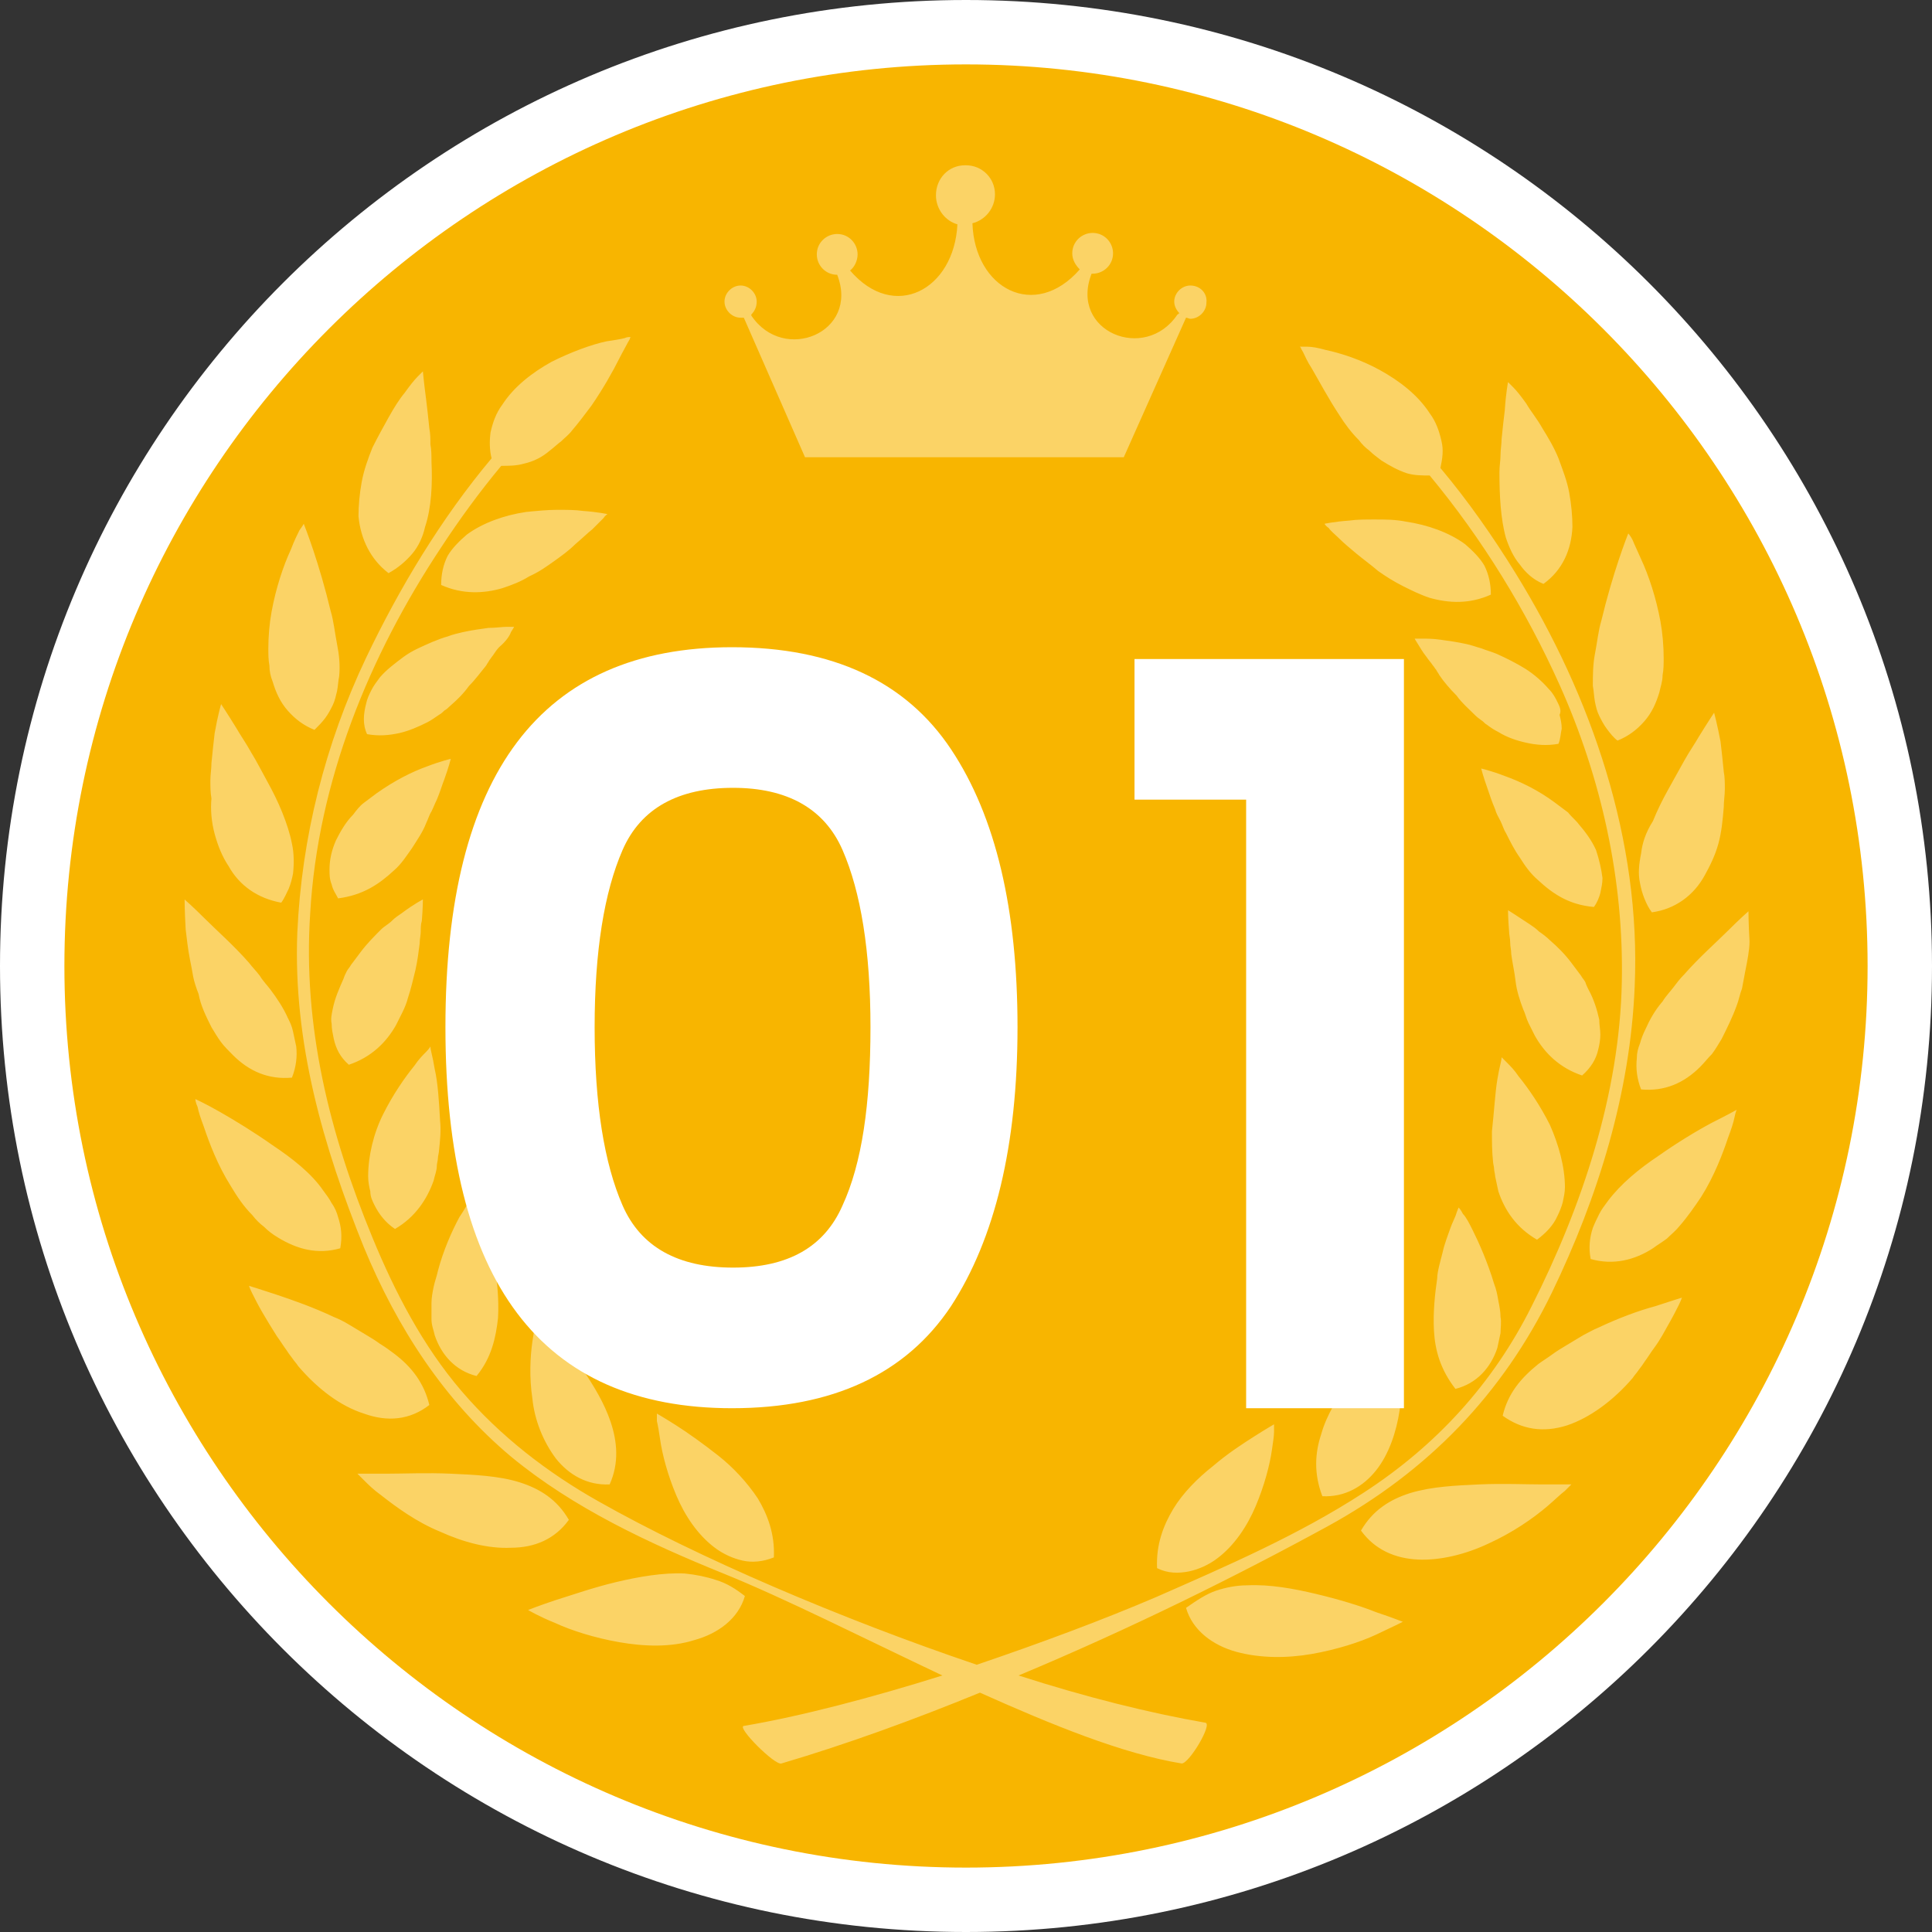
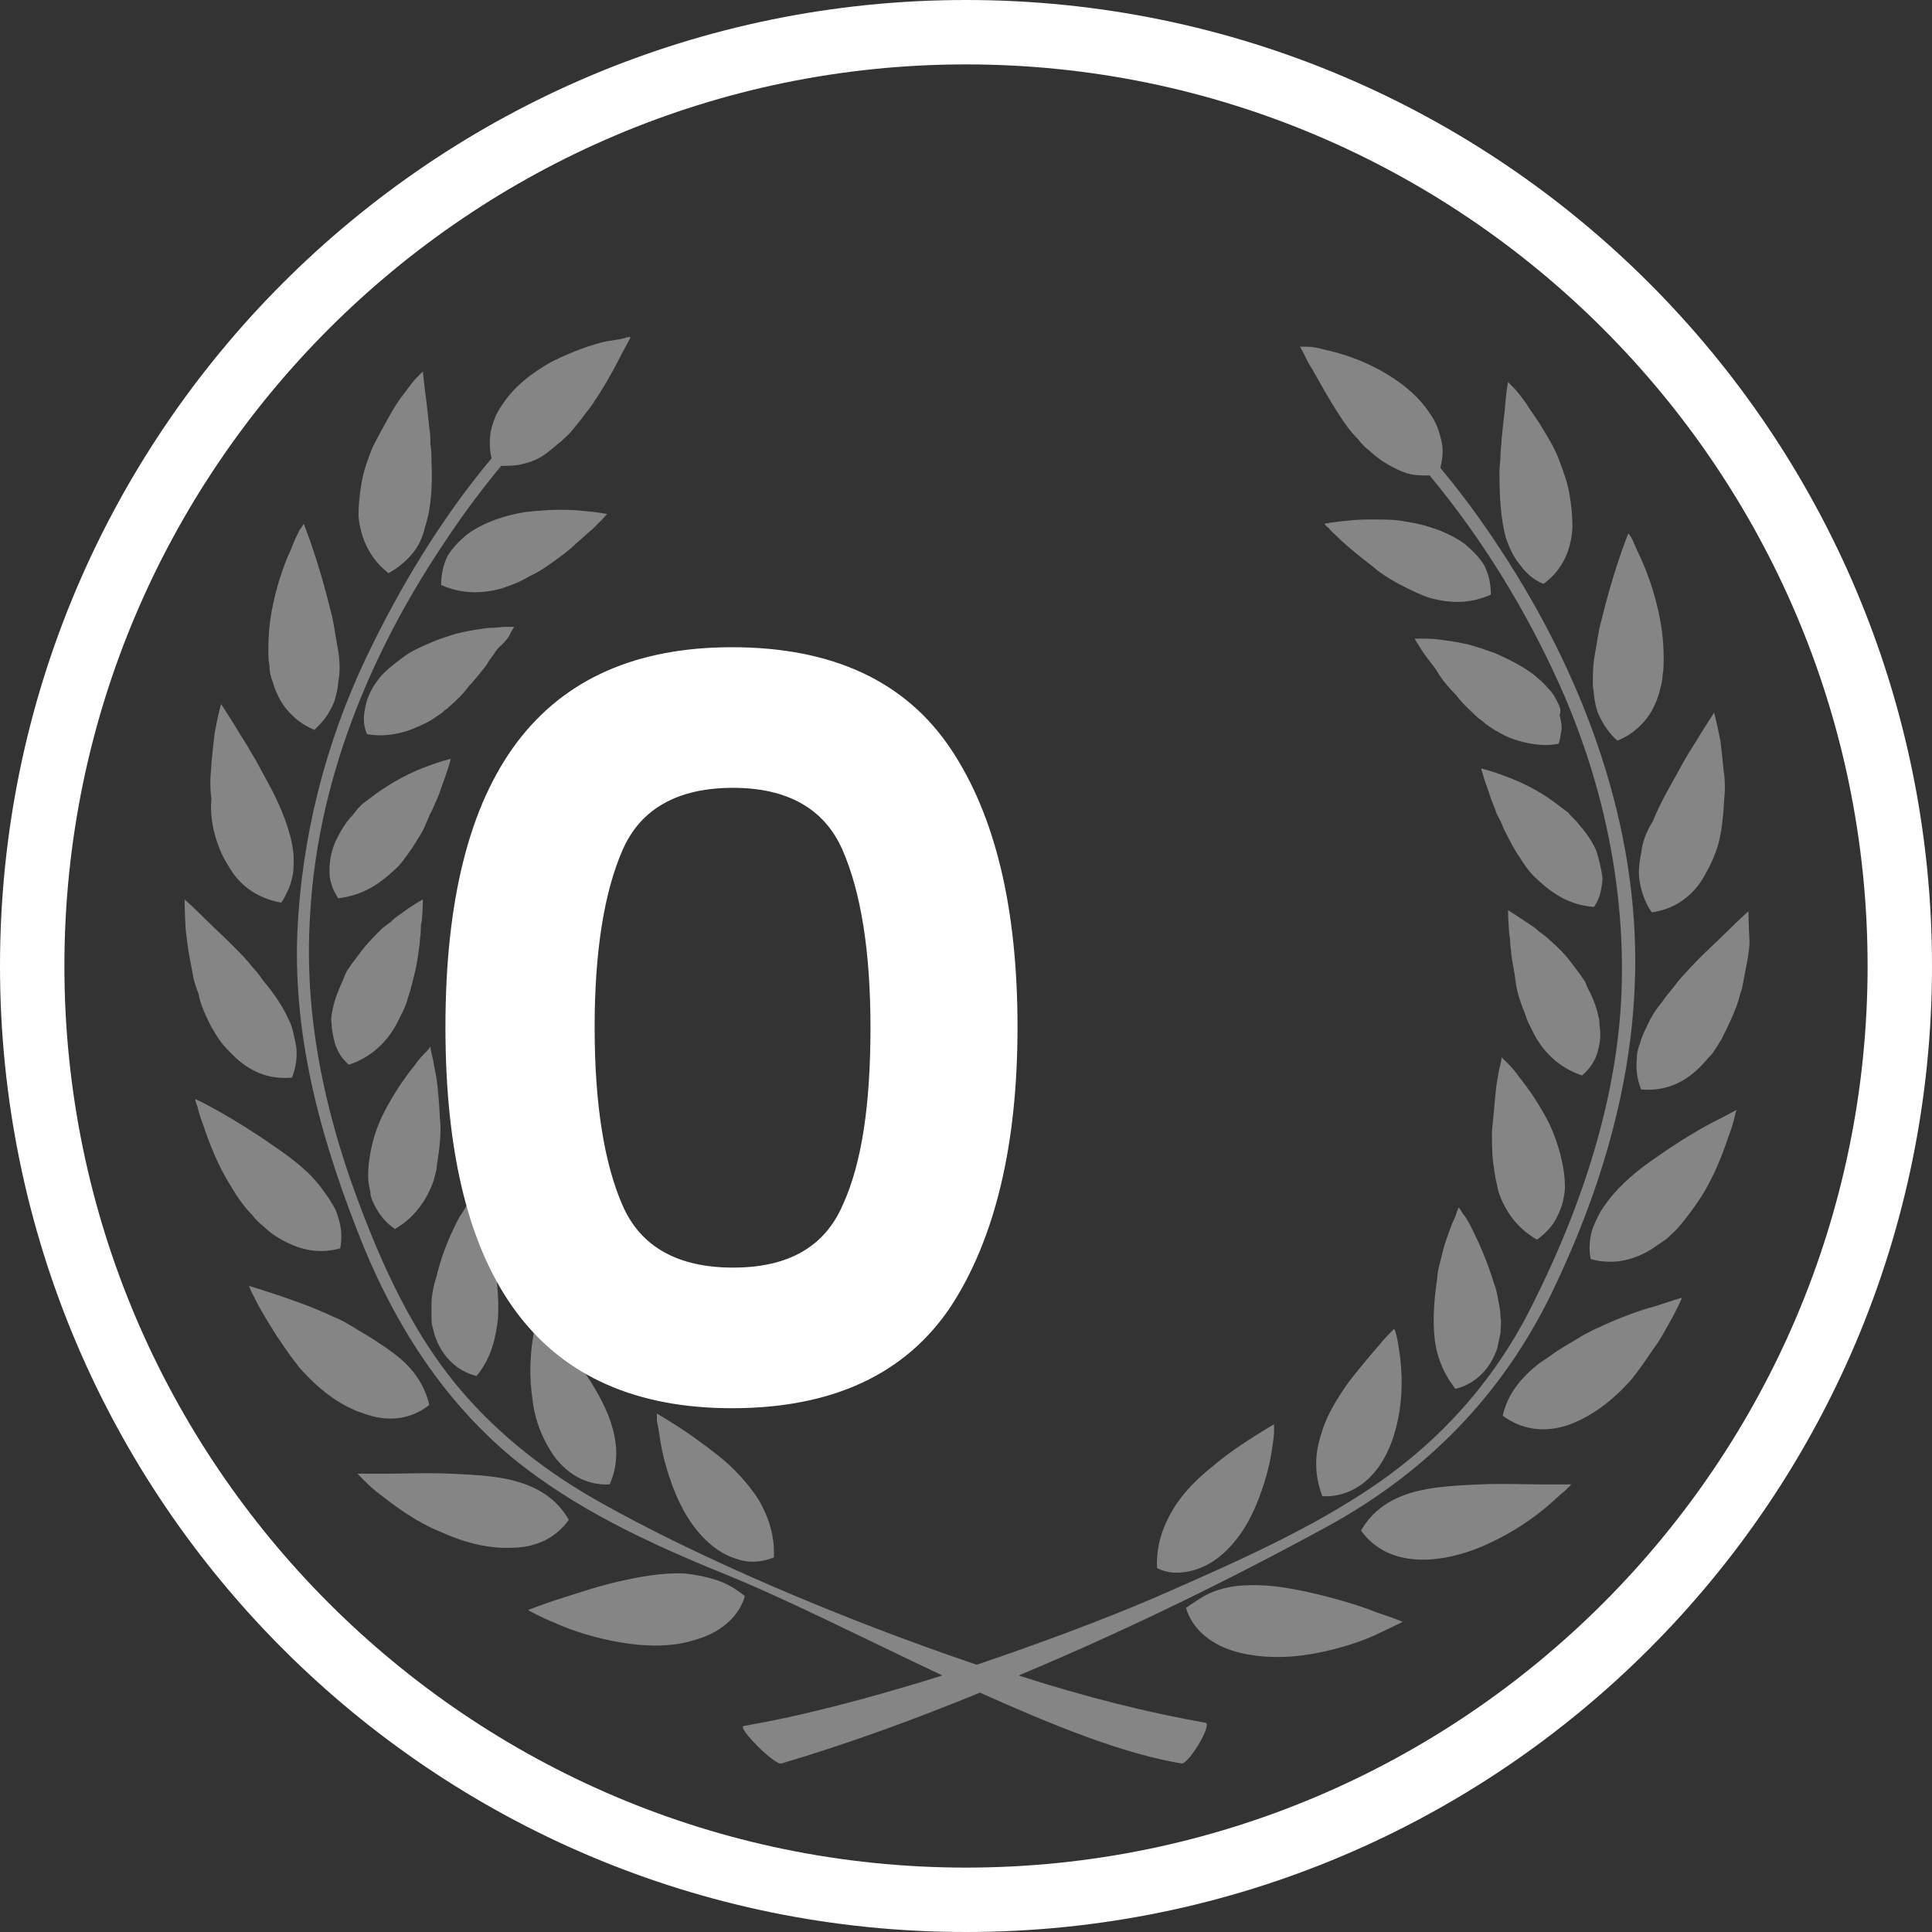
<svg xmlns="http://www.w3.org/2000/svg" version="1.1" id="レイヤー_1" x="0px" y="0px" viewBox="0 0 180 180" style="enable-background:new 0 0 180 180;" xml:space="preserve">
  <rect x="0" y="0" width="180" height="180" fill="#333333" stroke="none" />
  <style type="text/css">
	.st0{fill-rule:evenodd;clip-rule:evenodd;fill:#F8B500;}
	.st1{fill:#FFFFFF;}
	.st2{opacity:0.4;fill-rule:evenodd;clip-rule:evenodd;fill:#FFFFFF;}
	.st3{opacity:0.4;fill:#FFFFFF;}
</style>
  <g id="medal01_2_">
    <g>
-       <path class="st0" d="M90,177c-48,0-87-39-87-87C3,42,42,3,90,3s87,39,87,87C177,138,138,177,90,177z" />
      <path class="st1" d="M90,6c46.3,0,84,37.7,84,84c0,46.3-37.7,84-84,84S6,136.3,6,90C6,43.7,43.7,6,90,6 M90,0C40.3,0,0,40.3,0,90    c0,49.7,40.3,90,90,90s90-40.3,90-90C180,40.3,139.7,0,90,0L90,0z" />
    </g>
    <path class="st2" d="M66.7,147.2c-0.9-0.3-1.9-0.5-2.9-0.6c-2-0.1-4.3,0.3-6.4,0.8c-2.1,0.5-4.1,1.2-5.7,1.7   c-1.5,0.5-2.5,0.9-2.5,0.9s1,0.6,2.5,1.2c1.5,0.7,3.7,1.4,6,1.8c2.3,0.4,4.8,0.5,7-0.2c2.2-0.6,4.1-2,4.7-4.1   C68.5,148,67.7,147.5,66.7,147.2z M61.5,134.1c0.2,1.4,0.7,3.3,1.5,5.2c0.8,1.9,2,3.7,3.6,4.9c0.8,0.6,1.7,1,2.6,1.2   c0.9,0.2,1.9,0.1,2.9-0.3c0.1-2.2-0.6-4-1.5-5.5c-1-1.5-2.3-2.9-3.7-4c-1.4-1.1-2.8-2.1-3.9-2.8c-1.1-0.7-1.8-1.1-1.8-1.1   s0,0.2,0,0.7C61.3,132.8,61.4,133.4,61.5,134.1z M53,141.6c-1.1-1.9-2.7-2.9-4.6-3.5c-1.9-0.6-4.2-0.7-6.4-0.8c-2.2-0.1-4.4,0-6,0   c-1.7,0-2.7,0-2.7,0s0.2,0.2,0.6,0.6c0.4,0.4,0.9,0.9,1.6,1.4c1.4,1.1,3.3,2.5,5.5,3.4c2.2,1,4.5,1.6,6.6,1.5   C49.8,144.2,51.7,143.4,53,141.6z M51.8,135.9c1.2,1.5,2.9,2.5,5,2.4c0.9-2,0.7-4,0.1-5.8c-0.6-1.8-1.6-3.4-2.6-4.9   c-1-1.4-2.1-2.6-2.9-3.5c-0.4-0.4-0.7-0.8-0.9-1c-0.2-0.2-0.4-0.4-0.4-0.4s-0.1,0.2-0.2,0.6c-0.1,0.4-0.2,1-0.3,1.7   c-0.2,1.4-0.3,3.3,0,5.3C49.8,132.3,50.6,134.3,51.8,135.9z M40,130.9c-0.5-2.1-1.7-3.6-3.3-4.8c-0.4-0.3-0.8-0.6-1.3-0.9   c-0.4-0.3-0.9-0.6-1.4-0.9c-0.5-0.3-1-0.6-1.5-0.9c-0.5-0.3-0.9-0.5-1.4-0.7c-1.9-0.9-3.9-1.6-5.4-2.1c-1.5-0.5-2.5-0.8-2.5-0.8   s0.1,0.3,0.3,0.7c0.2,0.4,0.5,1,0.9,1.7c0.4,0.7,0.9,1.5,1.4,2.3c0.3,0.4,0.6,0.9,0.9,1.3l0.2,0.3l0.3,0.4c0.2,0.3,0.4,0.5,0.6,0.8   c1.8,2.1,3.9,3.7,6.1,4.4C36.1,132.5,38.2,132.3,40,130.9z M40.5,124.4c0.6,1.8,1.9,3.3,3.9,3.8c1.4-1.7,1.8-3.6,2-5.4   c0.1-1.8-0.1-3.5-0.3-4.9c-0.1-0.6-0.3-1.6-0.5-2.4c-0.2-0.8-0.5-1.5-0.7-2.2c-0.2-0.6-0.4-1.1-0.6-1.5c-0.1-0.4-0.2-0.5-0.2-0.5   s-0.1,0.2-0.4,0.6c-0.2,0.4-0.5,0.9-0.9,1.5c-0.7,1.3-1.5,3.1-2,5c-0.1,0.5-0.3,1-0.4,1.5c-0.1,0.5-0.2,1-0.2,1.5c0,0.5,0,1,0,1.5   C40.2,123.5,40.4,123.9,40.5,124.4z M24.6,114.3c0.4,0.4,0.8,0.7,1.3,1c1.8,1.1,3.7,1.6,5.8,1c0.2-1.1,0.1-2-0.2-2.9   c-0.1-0.4-0.3-0.9-0.6-1.3c-0.2-0.4-0.5-0.8-0.8-1.2c-1.1-1.6-2.9-3-4.7-4.2c-1.7-1.2-3.5-2.3-4.9-3.1c-1.4-0.8-2.3-1.2-2.3-1.2   s0,0.3,0.2,0.7c0.1,0.5,0.3,1.1,0.6,1.9c0.5,1.5,1.3,3.6,2.5,5.5c0.6,1,1.2,1.9,2,2.7C23.8,113.6,24.2,114,24.6,114.3z M34.9,112.3   c0.4,0.8,1,1.6,1.9,2.2c1.9-1.1,3-2.8,3.6-4.5c0.1-0.5,0.3-0.9,0.3-1.4c0-0.2,0.1-0.5,0.1-0.7c0-0.2,0.1-0.5,0.1-0.7   c0.1-0.9,0.2-1.9,0.1-2.8c-0.1-1.8-0.2-3.5-0.5-4.8c-0.1-0.6-0.2-1.1-0.3-1.5c-0.1-0.4-0.1-0.6-0.1-0.6S40,97.7,39.7,98   c-0.3,0.3-0.7,0.7-1.1,1.3c-0.9,1.1-2,2.7-2.9,4.5c-0.9,1.8-1.4,3.9-1.4,5.8c0,0.5,0.1,1,0.2,1.4C34.5,111.5,34.7,111.9,34.9,112.3   z M19.7,95.7c0.3,0.5,0.6,1,0.9,1.4c0.3,0.4,0.7,0.8,1.1,1.2c1.5,1.5,3.3,2.3,5.5,2.1c0.4-1,0.5-2,0.4-2.9   c-0.1-0.5-0.2-0.9-0.3-1.4c-0.1-0.5-0.3-0.9-0.5-1.3c-0.4-0.9-1-1.8-1.6-2.6c-0.3-0.4-0.7-0.8-1-1.3c-0.3-0.4-0.7-0.8-1-1.2   c-1.4-1.6-3-3-4.1-4.1c-1.1-1.1-1.9-1.8-1.9-1.8s0,1.1,0.1,2.8c0.1,0.8,0.2,1.8,0.4,2.8c0.1,0.5,0.2,1,0.3,1.6   c0.1,0.5,0.3,1.1,0.5,1.6C18.7,93.7,19.2,94.7,19.7,95.7z M32.5,99.2c2.1-0.7,3.5-2.1,4.4-3.7c0.2-0.4,0.4-0.8,0.6-1.2   c0.2-0.4,0.4-0.9,0.5-1.3c0.3-0.9,0.5-1.8,0.7-2.6c0.2-0.9,0.3-1.7,0.4-2.5c0-0.4,0.1-0.8,0.1-1.1c0-0.3,0-0.7,0.1-1   c0.1-1.2,0.1-2,0.1-2s-0.8,0.4-2,1.3c-0.3,0.2-0.6,0.4-0.9,0.7c-0.3,0.3-0.7,0.5-1,0.8c-0.6,0.6-1.3,1.3-1.9,2.1   c-0.3,0.4-0.6,0.8-0.9,1.2c-0.1,0.2-0.3,0.4-0.4,0.6c-0.1,0.2-0.2,0.4-0.3,0.7c-0.4,0.9-0.8,1.8-1,2.8c-0.1,0.5-0.2,0.9-0.1,1.4   c0,0.5,0.1,0.9,0.2,1.4C31.3,97.7,31.7,98.5,32.5,99.2z M20,77.7c0.3,1.1,0.7,2.1,1.3,3c1,1.8,2.7,3,4.9,3.4   c0.3-0.4,0.5-0.9,0.7-1.3c0.2-0.5,0.3-0.9,0.4-1.4c0.1-0.9,0.1-1.9-0.1-2.8c-0.2-1-0.5-1.9-0.9-2.9c-0.4-1-0.9-2-1.4-2.9   c-0.5-0.9-1-1.9-1.5-2.7c-0.5-0.9-1-1.6-1.4-2.3c-0.8-1.3-1.4-2.2-1.4-2.2s-0.3,1-0.6,2.7c-0.1,0.8-0.2,1.8-0.3,2.8   c0,0.5-0.1,1.1-0.1,1.6c0,0.6,0,1.1,0.1,1.7C19.6,75.4,19.7,76.6,20,77.7z M36.7,81.1c0.7-0.6,1.2-1.4,1.7-2.1   c0.5-0.8,1-1.5,1.3-2.3c0.2-0.4,0.3-0.8,0.5-1.1c0.2-0.4,0.3-0.7,0.5-1.1c0.3-0.7,0.5-1.4,0.7-1.9c0.4-1.1,0.6-1.9,0.6-1.9   s-0.9,0.2-2.2,0.7c-1.4,0.5-3,1.3-4.7,2.5c-0.4,0.3-0.8,0.6-1.2,0.9c-0.4,0.3-0.7,0.7-1,1.1c-0.7,0.7-1.2,1.6-1.6,2.4   c-0.4,0.9-0.6,1.8-0.6,2.7c0,0.5,0,0.9,0.2,1.4c0.1,0.5,0.4,0.9,0.6,1.3C33.8,83.4,35.3,82.4,36.7,81.1z M25.4,63.5   c0.3,1,0.7,1.9,1.4,2.7c0.7,0.8,1.5,1.4,2.5,1.8c0.4-0.4,0.7-0.7,1-1.1c0.3-0.4,0.5-0.8,0.7-1.2c0.2-0.4,0.3-0.9,0.4-1.3   c0.1-0.5,0.1-0.9,0.2-1.4c0.1-1,0-2-0.2-3c-0.2-1-0.3-2.1-0.6-3.1c-0.5-2.1-1.1-4.1-1.6-5.6c-0.5-1.5-0.9-2.5-0.9-2.5   s-0.1,0.2-0.4,0.6c-0.2,0.4-0.5,1-0.8,1.8c-0.7,1.5-1.4,3.6-1.8,5.8c-0.2,1.1-0.3,2.3-0.3,3.4c0,0.5,0,1.1,0.1,1.6   C25.1,62.5,25.2,63,25.4,63.5z M47.6,58.9c0.2-0.3,0.3-0.5,0.3-0.5s-0.2,0-0.7,0c-0.4,0-1,0.1-1.7,0.1c-0.7,0.1-1.5,0.2-2.4,0.4   c-0.4,0.1-0.9,0.2-1.4,0.4c-0.4,0.1-0.9,0.3-1.4,0.5c-0.9,0.4-1.9,0.8-2.7,1.4c-0.8,0.6-1.6,1.2-2.2,1.9c-0.3,0.4-0.6,0.8-0.8,1.2   c-0.2,0.4-0.4,0.8-0.5,1.3c-0.1,0.4-0.2,0.9-0.2,1.4c0,0.5,0.1,1,0.3,1.4c1.1,0.2,2.1,0.1,3-0.1c0.9-0.2,1.8-0.6,2.6-1   c0.4-0.2,0.8-0.5,1.1-0.7c0.2-0.1,0.4-0.3,0.5-0.4c0.2-0.1,0.4-0.3,0.5-0.4c0.7-0.6,1.3-1.2,1.8-1.9c0.6-0.6,1.1-1.3,1.6-1.9   c0.1-0.2,0.2-0.3,0.3-0.5c0.1-0.1,0.2-0.3,0.3-0.4c0.2-0.3,0.4-0.6,0.6-0.8C47.2,59.7,47.5,59.2,47.6,58.9z M36.2,53.4   c0.9-0.5,1.6-1.1,2.2-1.8c0.6-0.7,1-1.6,1.2-2.5c0.6-1.8,0.7-4,0.6-6.1c0-0.5,0-1.1-0.1-1.6c0-0.5,0-1-0.1-1.5   c-0.1-1-0.2-1.9-0.3-2.7c-0.2-1.5-0.3-2.6-0.3-2.6s-0.2,0.2-0.5,0.5c-0.3,0.3-0.7,0.8-1.2,1.5c-0.5,0.6-1,1.4-1.5,2.3   c-0.5,0.9-1,1.8-1.5,2.8c-0.4,1-0.8,2.1-1,3.2c-0.2,1.1-0.3,2.2-0.3,3.2C33.6,50.2,34.5,52.1,36.2,53.4z M51.6,52.3   c0.7-0.5,1.4-1,2-1.6c0.6-0.5,1.1-1,1.6-1.4c0.4-0.4,0.8-0.8,1-1c0.2-0.3,0.4-0.4,0.4-0.4s-0.9-0.2-2.3-0.3   c-0.7-0.1-1.5-0.1-2.4-0.1c-0.9,0-1.9,0.1-2.9,0.2c-2,0.3-4,1-5.5,2.1c-0.7,0.6-1.4,1.3-1.8,2c-0.4,0.8-0.6,1.7-0.6,2.7   c2,0.9,4,0.8,5.7,0.3c0.9-0.3,1.7-0.6,2.5-1.1C50.2,53.3,50.9,52.8,51.6,52.3z M112.3,160.5c-5.2-0.9-11.2-2.4-17.4-4.4   c10.3-4.3,20.2-9.2,28.8-13.9c9.3-5.1,16.3-12.3,20.9-21.8c4.3-8.9,7.3-18.6,7.7-28.5c0.6-13.6-4-27-11.1-38.5   c-2.1-3.4-4.4-6.7-7-9.8c0.2-0.9,0.3-1.7,0.1-2.5c-0.2-0.9-0.5-1.8-1.1-2.6c-1.1-1.7-2.8-3-4.6-4c-1.8-1-3.7-1.6-5.1-1.9   c-0.7-0.2-1.3-0.3-1.7-0.3c-0.2,0-0.4,0-0.5,0c-0.1,0-0.2,0-0.2,0s0,0,0.1,0.1c0,0.1,0.1,0.2,0.2,0.4c0.2,0.4,0.4,0.9,0.8,1.5   c0.7,1.2,1.6,2.9,2.6,4.4c0.5,0.8,1.1,1.6,1.8,2.3c0.3,0.4,0.6,0.7,1,1c0.3,0.3,0.7,0.6,1.1,0.9c0.8,0.5,1.5,0.9,2.4,1.2   c0.7,0.2,1.4,0.2,2.1,0.2c4.9,5.9,9,12.6,12.1,19.5c3.9,8.7,6,18.2,5.8,27.7c-0.2,10.4-3.7,20.9-8.4,30.2   c-3.6,7.2-8.9,13-15.7,17.4c-6,3.9-12.7,6.8-19.3,9.7c-4.9,2.1-10.8,4.3-16.7,6.3c-12.7-4.3-26-10-35.2-15.2   c-4.8-2.7-9.2-6.1-12.8-10.3c-3.6-4.2-6.2-9.2-8.3-14.3c-4-9.7-6.5-19.7-5.8-30.2c0.7-12.3,5.5-24,12.2-34.1   c1.7-2.6,3.6-5.2,5.6-7.6c0.7,0,1.4,0,2.1-0.2c0.9-0.2,1.7-0.6,2.4-1.2c0.4-0.3,0.7-0.6,1.1-0.9c0.3-0.3,0.7-0.6,1-1   c0.6-0.7,1.2-1.5,1.8-2.3c1.1-1.6,2-3.2,2.6-4.4c0.3-0.6,0.6-1.1,0.8-1.5c0.1-0.2,0.2-0.3,0.2-0.4c0-0.1,0.1-0.1,0.1-0.1   s-0.1,0-0.1,0c-0.1,0-0.3,0-0.5,0.1c-0.4,0.1-1,0.2-1.7,0.3c-1.4,0.3-3.3,1-5.1,1.9c-1.8,1-3.5,2.3-4.6,4c-0.6,0.8-0.9,1.7-1.1,2.6   c-0.1,0.8-0.1,1.6,0.1,2.4c-4.7,5.6-8.6,12.1-11.7,18.6c-3.8,8-6,16.7-6.4,25.6c-0.4,10.2,2.4,19.9,6.2,29.3   c3.1,7.5,7.5,14.3,13.7,19.5c5.8,4.8,12.9,8.1,19.8,10.9c5.7,2.3,13,6,20.4,9.5c-6.7,2.1-13.2,3.8-18.5,4.7   c-0.7,0.1,2.9,3.7,3.5,3.5c6.1-1.8,12.4-4.1,18.5-6.6c6.7,3,13.3,5.7,18.8,6.6C110.8,164.3,113,160.6,112.3,160.5z M122.6,148.5   c-2.1-0.5-4.3-0.9-6.4-0.8c-1,0-2,0.2-2.9,0.5c-0.9,0.3-1.8,0.9-2.8,1.6c0.6,2.1,2.5,3.5,4.7,4.1c2.2,0.6,4.7,0.6,7,0.2   c2.3-0.4,4.5-1.1,6-1.8c1.5-0.7,2.5-1.2,2.5-1.2s-1-0.4-2.5-0.9C126.7,149.6,124.7,149,122.6,148.5z M110.8,146.4   c0.9-0.2,1.8-0.6,2.6-1.2c1.6-1.2,2.8-3,3.6-4.9c0.8-1.9,1.3-3.8,1.5-5.2c0.1-0.7,0.2-1.3,0.2-1.7c0-0.4,0-0.7,0-0.7   s-0.7,0.4-1.8,1.1c-1.1,0.7-2.5,1.6-3.9,2.8c-1.4,1.1-2.8,2.5-3.7,4c-0.9,1.5-1.6,3.3-1.5,5.5C108.8,146.6,109.8,146.6,110.8,146.4   z M137.8,138.3c-2.2,0.1-4.4,0.2-6.4,0.8c-1.9,0.6-3.5,1.6-4.6,3.5c1.3,1.8,3.2,2.6,5.3,2.7c2.1,0.1,4.5-0.5,6.6-1.5   c2.2-1,4.1-2.3,5.5-3.5c0.7-0.6,1.2-1.1,1.6-1.4c0.4-0.4,0.6-0.6,0.6-0.6s-1.1,0-2.7,0C142.2,138.3,140,138.2,137.8,138.3z    M123.2,139.4c2.1,0.1,3.8-0.9,5-2.4c1.2-1.5,1.9-3.6,2.2-5.6c0.3-2,0.2-3.9,0-5.3c-0.1-0.7-0.2-1.3-0.3-1.7   c-0.1-0.4-0.2-0.6-0.2-0.6s-0.1,0.1-0.4,0.4c-0.2,0.2-0.6,0.6-0.9,1c-0.8,0.9-1.8,2.1-2.9,3.5c-1,1.4-2.1,3.1-2.6,4.9   C122.5,135.4,122.4,137.3,123.2,139.4z M148.9,123.7c-0.5,0.2-1,0.5-1.4,0.7c-0.5,0.3-1,0.6-1.5,0.9c-0.5,0.3-1,0.6-1.4,0.9   c-0.4,0.3-0.9,0.6-1.3,0.9c-1.6,1.3-2.8,2.7-3.3,4.8c1.8,1.3,3.8,1.6,6,0.9c2.1-0.7,4.3-2.3,6.1-4.4c0.2-0.3,0.4-0.5,0.6-0.8   l0.3-0.4l0.2-0.3c0.3-0.4,0.6-0.9,0.9-1.3c0.6-0.8,1-1.6,1.4-2.3c0.4-0.7,0.7-1.3,0.9-1.7c0.2-0.4,0.3-0.7,0.3-0.7s-1,0.3-2.5,0.8   C152.7,122.1,150.8,122.8,148.9,123.7z M139.2,119.6c-0.6-2-1.4-3.8-2-5c-0.3-0.6-0.6-1.2-0.9-1.5c-0.2-0.4-0.4-0.6-0.4-0.6   s-0.1,0.2-0.2,0.5c-0.1,0.4-0.4,0.9-0.6,1.5c-0.2,0.6-0.5,1.3-0.7,2.2c-0.2,0.8-0.5,1.8-0.5,2.4c-0.2,1.4-0.4,3.1-0.3,4.9   c0.1,1.8,0.6,3.6,2,5.4c2-0.5,3.3-2,3.9-3.8c0.1-0.5,0.2-0.9,0.3-1.4c0-0.5,0.1-1,0-1.5c0-0.5-0.1-1-0.2-1.5   C139.5,120.6,139.4,120.1,139.2,119.6z M154.5,107.7c-1.8,1.2-3.5,2.6-4.7,4.2c-0.3,0.4-0.6,0.8-0.8,1.2c-0.2,0.4-0.4,0.8-0.6,1.3   c-0.3,0.9-0.4,1.9-0.2,2.9c2.1,0.6,4.1,0.1,5.8-1c0.4-0.3,0.9-0.6,1.3-0.9c0.4-0.4,0.8-0.7,1.2-1.2c0.7-0.8,1.4-1.8,2-2.7   c1.2-1.9,2-4,2.5-5.5c0.3-0.8,0.5-1.4,0.6-1.9c0.1-0.5,0.2-0.7,0.2-0.7s-0.9,0.5-2.3,1.2C158,105.4,156.2,106.5,154.5,107.7z    M143.2,115.5c0.8-0.6,1.5-1.3,1.9-2.2c0.2-0.4,0.4-0.9,0.5-1.3c0.1-0.5,0.2-0.9,0.2-1.4c0-1.9-0.6-4-1.4-5.8   c-0.9-1.8-2-3.4-2.9-4.5c-0.4-0.6-0.8-1-1.1-1.3c-0.3-0.3-0.5-0.5-0.5-0.5s0,0.2-0.1,0.6c-0.1,0.4-0.2,0.9-0.3,1.5   c-0.2,1.2-0.3,3-0.5,4.8c0,0.9,0,1.9,0.1,2.8c0,0.2,0.1,0.5,0.1,0.7c0,0.2,0.1,0.5,0.1,0.7c0.1,0.5,0.2,0.9,0.3,1.4   C140.2,112.8,141.3,114.4,143.2,115.5z M162.9,84.9c0,0-0.8,0.7-1.9,1.8c-1.1,1.1-2.7,2.5-4.1,4.1c-0.4,0.4-0.7,0.8-1,1.2   c-0.3,0.4-0.7,0.8-1,1.3c-0.7,0.8-1.2,1.7-1.6,2.6c-0.2,0.4-0.4,0.9-0.5,1.3c-0.2,0.5-0.3,0.9-0.3,1.4c-0.1,0.9,0,1.9,0.4,2.9   c2.2,0.2,4-0.6,5.5-2.1c0.4-0.4,0.7-0.8,1.1-1.2c0.3-0.4,0.6-0.9,0.9-1.4c0.5-1,1-2,1.4-3.1c0.2-0.5,0.3-1.1,0.5-1.6   c0.1-0.5,0.2-1.1,0.3-1.6c0.2-1,0.4-2,0.4-2.8C162.9,86,162.9,84.9,162.9,84.9z M148.9,97.8c0.1-0.4,0.2-0.9,0.2-1.4   c0-0.5-0.1-0.9-0.1-1.4c-0.2-0.9-0.5-1.9-1-2.8c-0.1-0.2-0.2-0.4-0.3-0.7c-0.1-0.2-0.3-0.4-0.4-0.6c-0.3-0.4-0.6-0.8-0.9-1.2   c-0.6-0.8-1.3-1.5-2-2.1c-0.3-0.3-0.7-0.6-1-0.8c-0.3-0.3-0.6-0.5-0.9-0.7c-1.2-0.8-2-1.3-2-1.3s0,0.8,0.1,2c0,0.3,0.1,0.6,0.1,1   c0,0.4,0.1,0.7,0.1,1.1c0.1,0.8,0.3,1.6,0.4,2.5c0.1,0.9,0.4,1.8,0.7,2.6c0.2,0.4,0.3,0.9,0.5,1.3c0.2,0.4,0.4,0.8,0.6,1.2   c0.9,1.6,2.3,3,4.4,3.7C148.2,99.5,148.7,98.7,148.9,97.8z M152.9,79.5c-0.2,1-0.3,1.9-0.1,2.8c0.1,0.5,0.2,0.9,0.4,1.4   c0.2,0.5,0.4,0.9,0.7,1.3c2.2-0.3,3.9-1.6,4.9-3.4c0.5-0.9,1-1.9,1.3-3c0.3-1.1,0.4-2.2,0.5-3.4c0-0.6,0.1-1.1,0.1-1.7   c0-0.5,0-1.1-0.1-1.6c-0.1-1-0.2-2-0.3-2.8c-0.3-1.6-0.6-2.7-0.6-2.7s-0.6,0.9-1.4,2.2c-0.4,0.7-0.9,1.4-1.4,2.3   c-0.5,0.9-1,1.8-1.5,2.7c-0.5,0.9-1,1.9-1.4,2.9C153.3,77.6,153,78.6,152.9,79.5z M148.7,79.2c-0.4-0.9-1-1.7-1.6-2.4   c-0.3-0.4-0.7-0.7-1-1.1c-0.4-0.3-0.8-0.6-1.2-0.9c-1.6-1.2-3.3-2-4.7-2.5c-1.3-0.5-2.2-0.7-2.2-0.7s0.2,0.8,0.6,1.9   c0.2,0.6,0.4,1.2,0.7,1.9c0.1,0.4,0.3,0.7,0.5,1.1c0.2,0.4,0.3,0.8,0.5,1.1c0.4,0.8,0.8,1.6,1.3,2.3c0.5,0.8,1,1.5,1.7,2.1   c1.4,1.3,2.9,2.3,5.2,2.5c0.3-0.4,0.5-0.9,0.6-1.3c0.1-0.5,0.2-0.9,0.2-1.4C149.2,81,149,80.1,148.7,79.2z M148.6,65.4   c0.1,0.5,0.2,0.9,0.4,1.3c0.2,0.4,0.4,0.8,0.7,1.2c0.3,0.4,0.6,0.8,1,1.1c1-0.4,1.8-1,2.5-1.8c0.7-0.8,1.1-1.7,1.4-2.7   c0.1-0.5,0.3-1,0.3-1.6c0.1-0.5,0.1-1.1,0.1-1.6c0-1.1-0.1-2.3-0.3-3.4c-0.4-2.2-1.1-4.3-1.8-5.8c-0.3-0.7-0.6-1.3-0.8-1.8   c-0.2-0.4-0.4-0.6-0.4-0.6s-0.4,1-0.9,2.5c-0.5,1.5-1.1,3.5-1.6,5.6c-0.3,1-0.4,2.1-0.6,3.1c-0.2,1-0.2,2.1-0.2,3   C148.5,64.4,148.5,64.9,148.6,65.4z M145.1,65.4c-0.2-0.4-0.4-0.8-0.8-1.2c-0.6-0.7-1.4-1.4-2.2-1.9c-0.8-0.5-1.8-1-2.7-1.4   c-0.5-0.2-0.9-0.3-1.4-0.5c-0.4-0.1-0.9-0.3-1.4-0.4c-0.9-0.2-1.7-0.3-2.4-0.4c-0.7-0.1-1.3-0.1-1.7-0.1c-0.4,0-0.7,0-0.7,0   s0.1,0.2,0.3,0.5c0.2,0.3,0.4,0.7,0.8,1.2c0.2,0.3,0.4,0.5,0.6,0.8c0.1,0.1,0.2,0.3,0.3,0.4c0.1,0.2,0.2,0.3,0.3,0.5   c0.4,0.6,1,1.3,1.6,1.9c0.5,0.7,1.2,1.3,1.8,1.9c0.2,0.2,0.4,0.3,0.5,0.4c0.2,0.1,0.3,0.3,0.5,0.4c0.4,0.3,0.7,0.5,1.1,0.7   c0.8,0.5,1.7,0.8,2.6,1c0.9,0.2,1.9,0.3,3,0.1c0.2-0.5,0.2-1,0.3-1.4c0-0.5-0.1-0.9-0.2-1.3C145.5,66.2,145.3,65.8,145.1,65.4z    M141.6,52.6c0.5,0.7,1.2,1.4,2.2,1.8c1.8-1.3,2.6-3.2,2.7-5.3c0-1-0.1-2.1-0.3-3.2c-0.2-1.1-0.6-2.1-1-3.2c-0.4-1-1-2-1.5-2.8   c-0.5-0.9-1.1-1.6-1.5-2.3c-0.5-0.7-0.9-1.2-1.2-1.5c-0.3-0.3-0.5-0.5-0.5-0.5s-0.2,1-0.3,2.6c-0.1,0.8-0.2,1.7-0.3,2.7   c0,0.5-0.1,1-0.1,1.5c0,0.5-0.1,1-0.1,1.6c0,2.1,0.1,4.3,0.6,6.1C140.6,51,141,51.9,141.6,52.6z M136.5,50.7   c-1.5-1.1-3.5-1.8-5.5-2.1c-1-0.2-1.9-0.2-2.9-0.2c-0.9,0-1.7,0-2.4,0.1c-1.4,0.1-2.3,0.3-2.3,0.3s0.1,0.2,0.4,0.4   c0.2,0.3,0.6,0.6,1,1c0.4,0.4,1,0.9,1.6,1.4c0.6,0.5,1.3,1,2,1.6c0.7,0.5,1.5,1,2.3,1.4c0.8,0.4,1.6,0.8,2.5,1.1   c1.8,0.5,3.7,0.6,5.7-0.3c0-1-0.2-1.9-0.6-2.7C137.9,52,137.2,51.3,136.5,50.7z" />
-     <path class="st3" d="M110.9,26.6c-0.8,0-1.5,0.7-1.5,1.5c0,0.4,0.2,0.8,0.5,1.1h-0.1c0,0,0,0.1-0.1,0.1c-3,4.5-10.1,1.6-8-3.8h0.1   c1,0,1.9-0.8,1.9-1.9c0-1-0.8-1.9-1.9-1.9c-1,0-1.9,0.8-1.9,1.9c0,0.6,0.3,1.1,0.7,1.5c-4.2,4.8-9.8,1.8-10-4.3   c1.2-0.3,2.1-1.4,2.1-2.7c0-1.5-1.2-2.7-2.7-2.7l-0.1,0c-1.5,0-2.7,1.2-2.7,2.8c0,1.3,0.9,2.4,2,2.7c-0.3,6.1-5.9,9.1-10,4.3   c0.4-0.3,0.7-0.9,0.7-1.5c0-1-0.8-1.9-1.9-1.9c-1,0-1.9,0.8-1.9,1.9c0,1,0.8,1.9,1.9,1.9h0c2.1,5.4-5,8.3-8,3.8l0-0.1   c0.3-0.3,0.5-0.7,0.5-1.2c0-0.8-0.7-1.5-1.5-1.5c-0.8,0-1.5,0.7-1.5,1.5c0,0.8,0.7,1.5,1.5,1.5c0.1,0,0.2,0,0.3,0l5.7,13h29.7   l5.8-13c0.1,0,0.3,0.1,0.4,0.1c0.8,0,1.5-0.7,1.5-1.5C112.5,27.3,111.8,26.6,110.9,26.6z" />
    <g>
      <path class="st1" d="M41.5,95.7c0-23.6,8.9-35.4,26.7-35.4c9.4,0,16.2,3.2,20.4,9.5c4.2,6.3,6.2,15,6.2,25.9c0,11-2.1,19.7-6.2,26    c-4.2,6.3-11,9.5-20.4,9.5C50.4,131.2,41.5,119.4,41.5,95.7L41.5,95.7z M81.1,95.7c0-7.1-0.9-12.6-2.6-16.5    c-1.7-3.9-5.2-5.8-10.2-5.8c-5.1,0-8.6,1.9-10.3,5.8c-1.7,3.9-2.6,9.4-2.6,16.5c0,7.2,0.9,12.7,2.6,16.6c1.7,3.9,5.2,5.8,10.3,5.8    c5.1,0,8.5-1.9,10.2-5.8C80.3,108.4,81.1,102.9,81.1,95.7L81.1,95.7z" />
-       <path class="st1" d="M116.1,74.4v56.8h14.7V61.4h-25.1v13.1H116.1z" />
    </g>
  </g>
</svg>